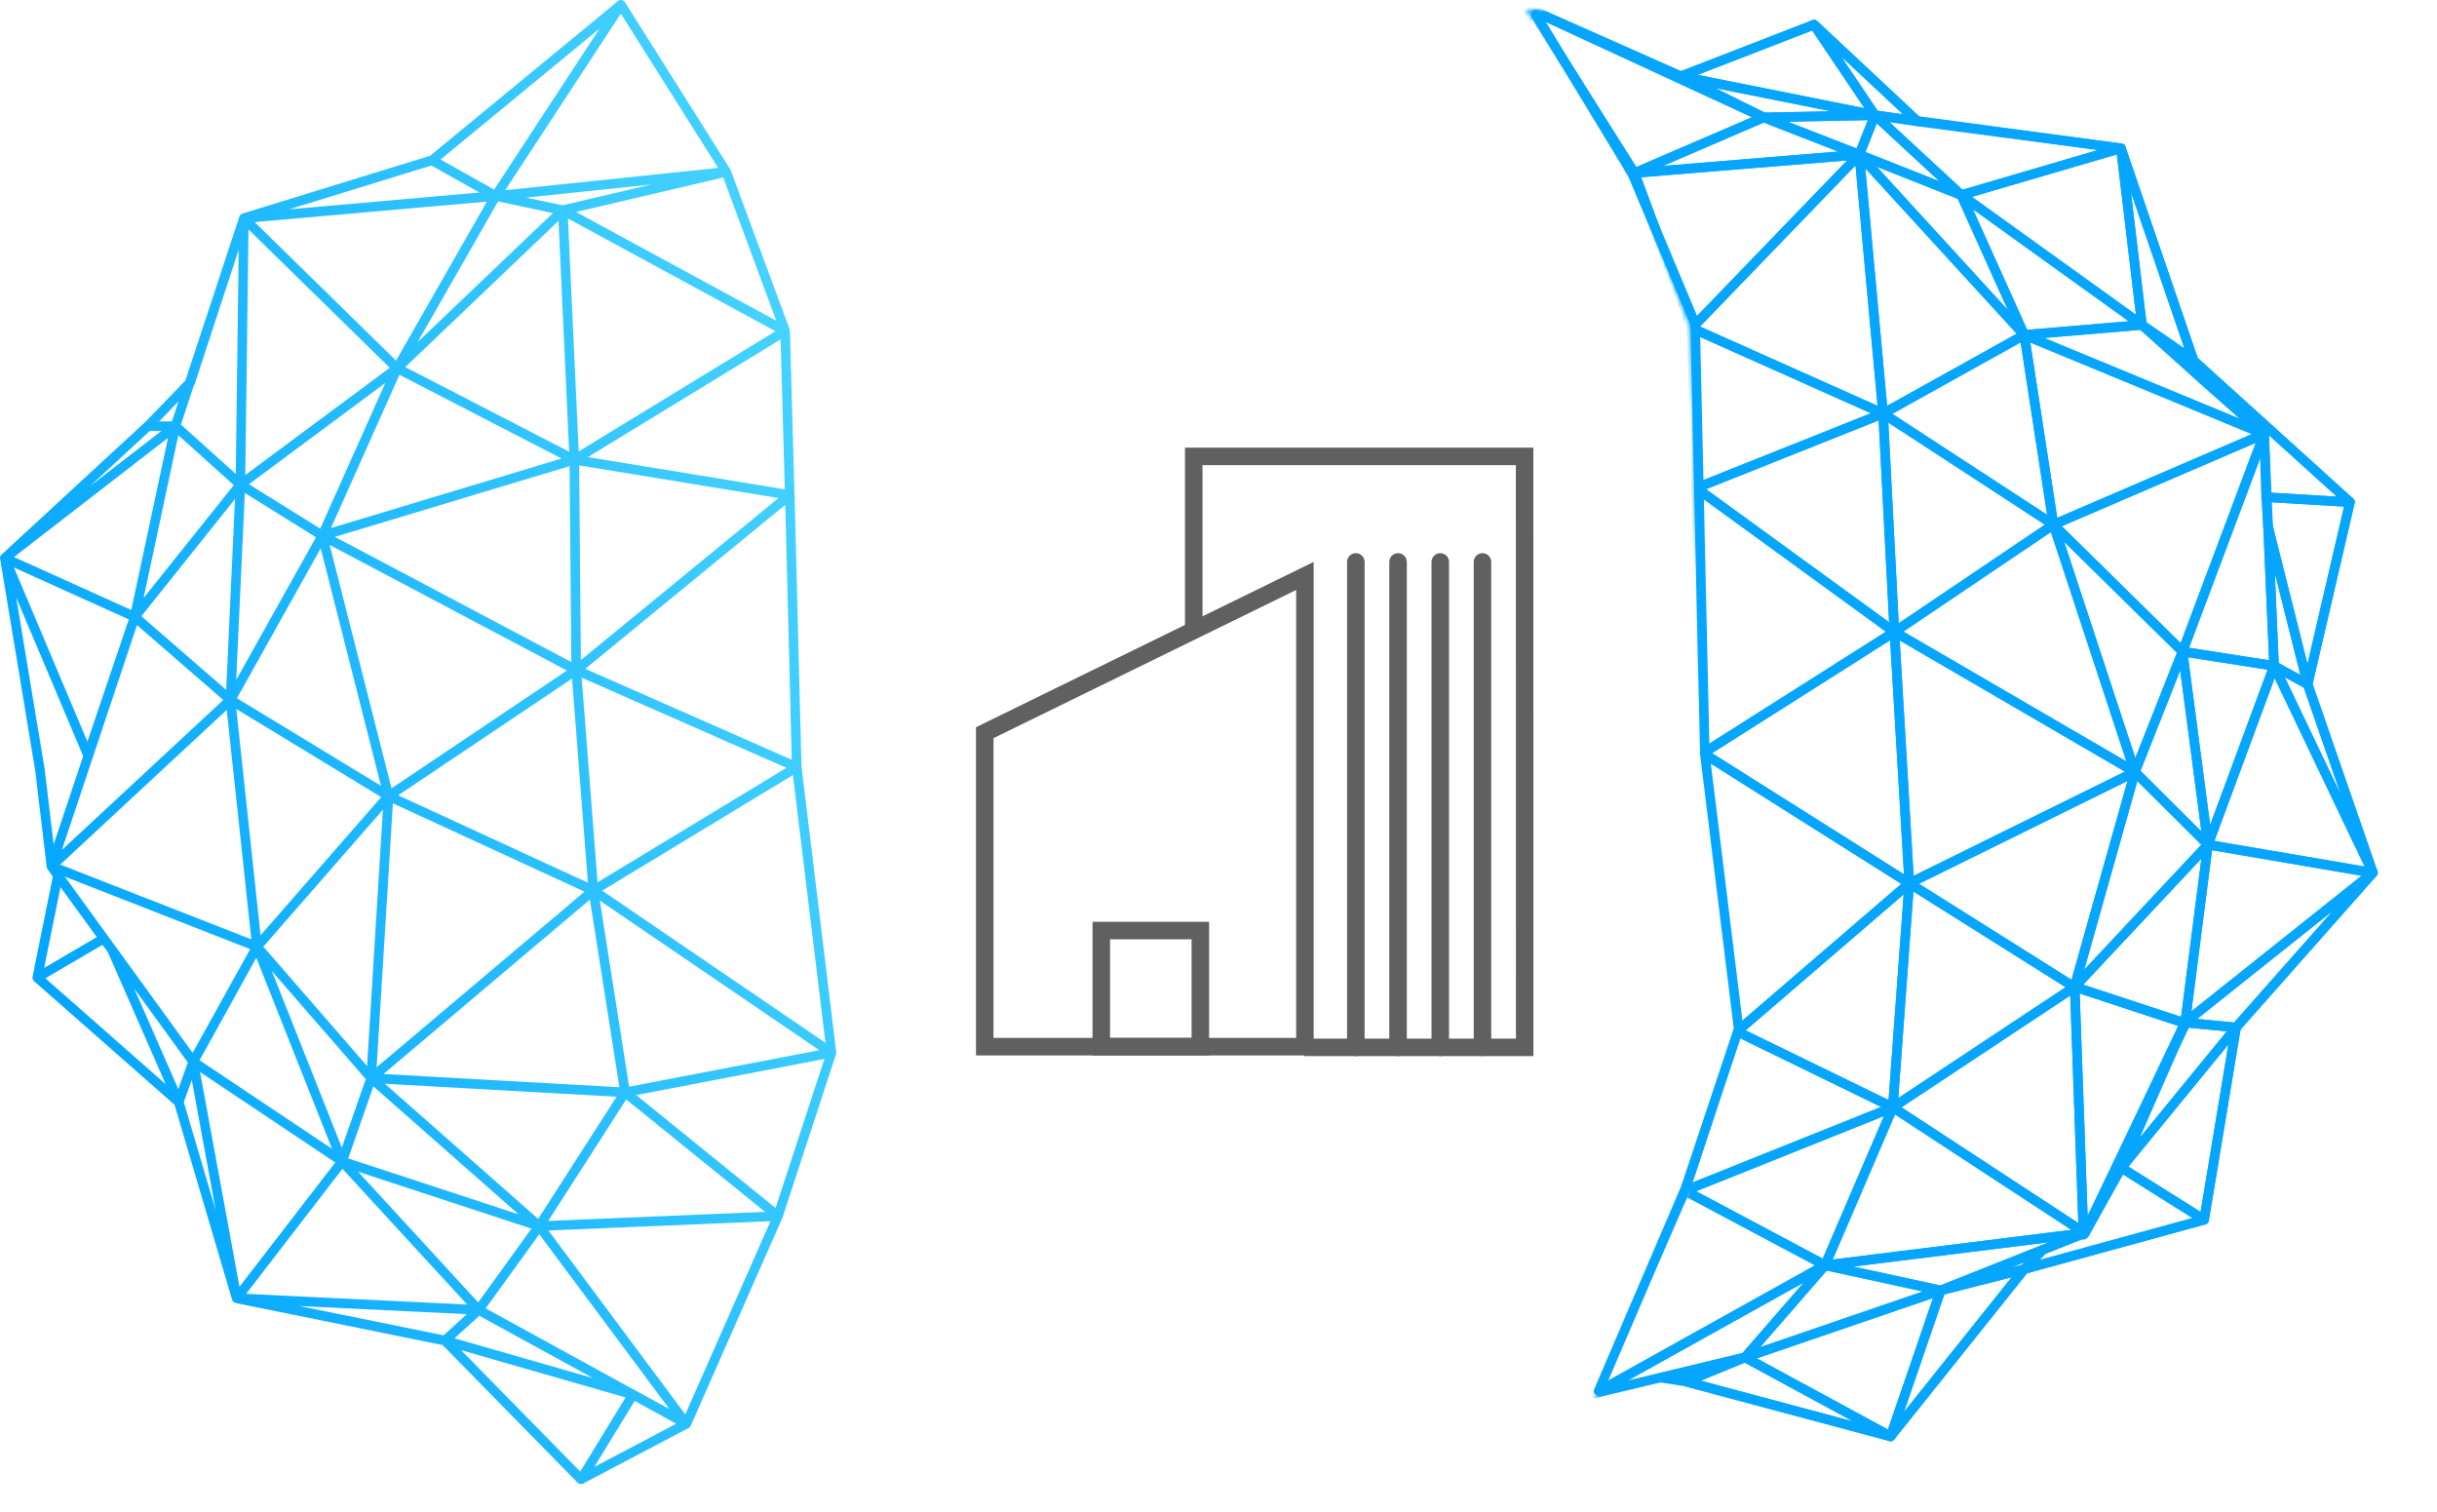
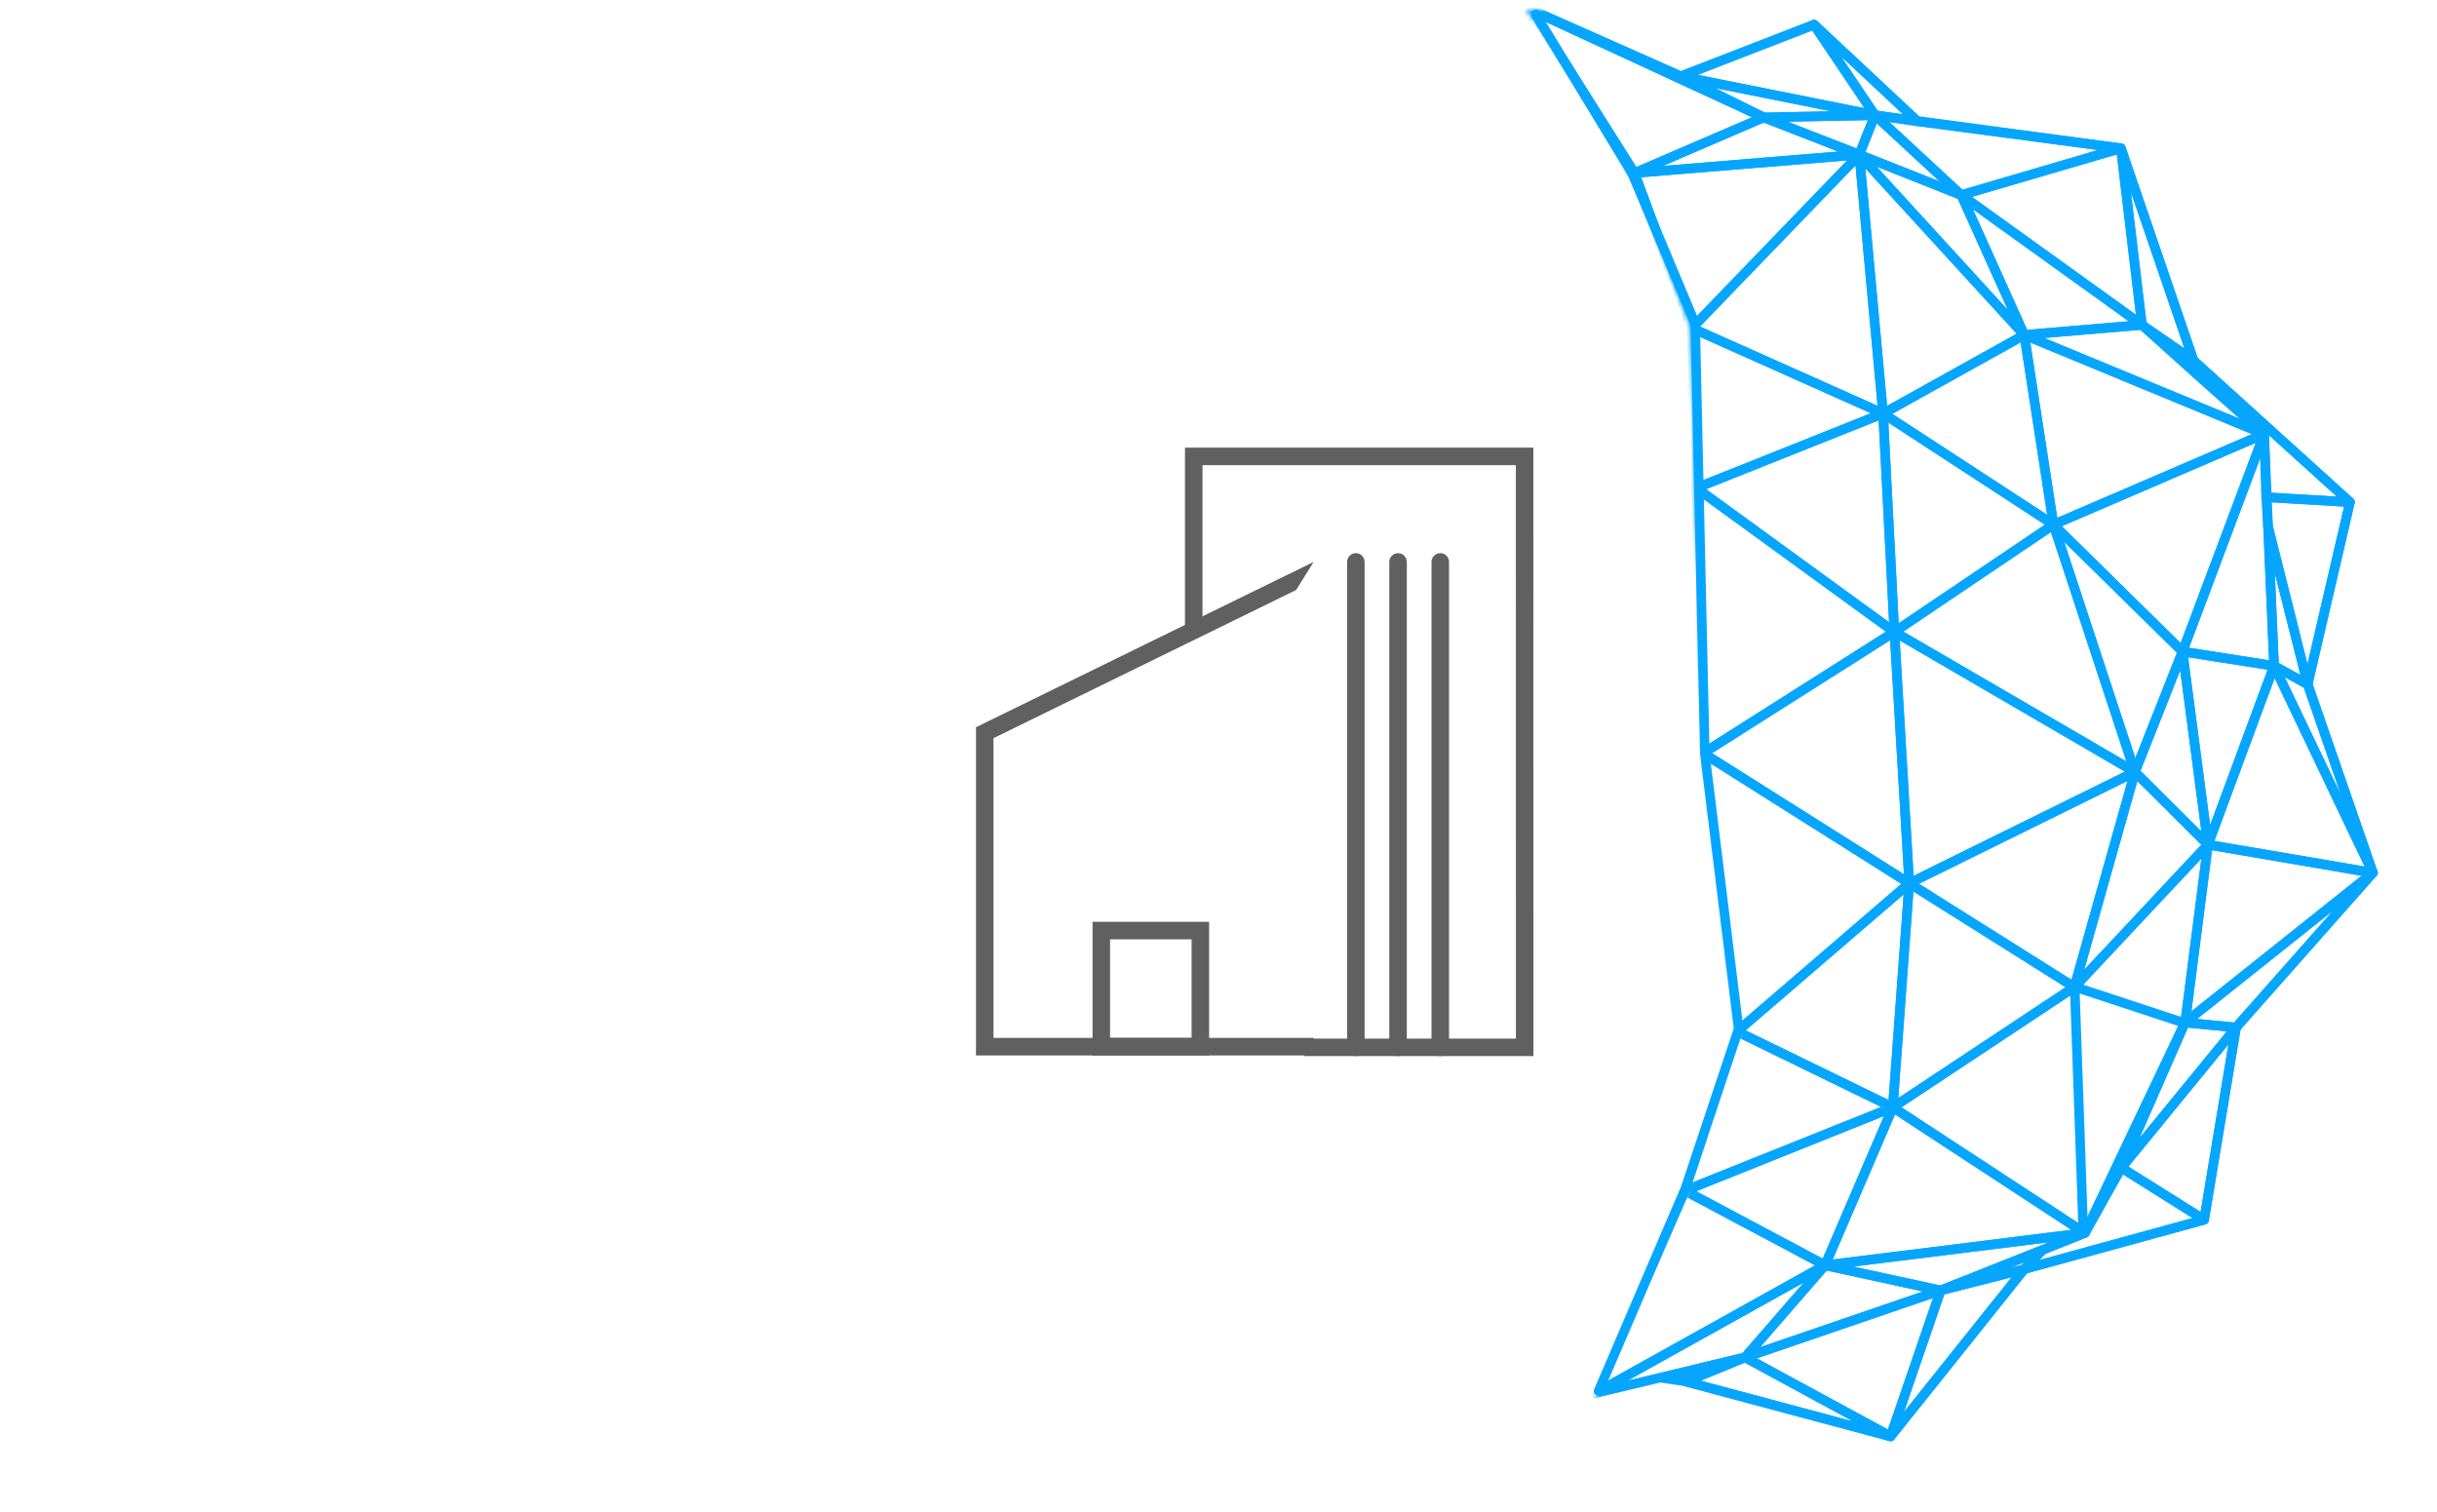
<svg xmlns="http://www.w3.org/2000/svg" width="511" height="317" viewBox="0 0 511 317" fill="none">
  <path fill-rule="evenodd" clip-rule="evenodd" d="M248.471 93.856H321.521L321.538 221.434H273.484V217.762H317.865L317.849 97.528H252.143V132.2H248.471V93.856Z" fill="#606060" />
-   <path fill-rule="evenodd" clip-rule="evenodd" d="M275.452 117.817V221.291H204.648V152.481L275.452 117.817ZM271.78 123.703V217.619H208.32V154.772L271.78 123.703Z" fill="#606060" />
+   <path fill-rule="evenodd" clip-rule="evenodd" d="M275.452 117.817V221.291H204.648V152.481L275.452 117.817ZV217.619H208.32V154.772L271.78 123.703Z" fill="#606060" />
  <path fill-rule="evenodd" clip-rule="evenodd" d="M249.858 196.951H232.76V217.621H249.858V196.951ZM229.088 193.279V221.293H253.53V193.279H229.088Z" fill="#606060" />
  <path fill-rule="evenodd" clip-rule="evenodd" d="M284.3 115.982C285.314 115.982 286.136 116.804 286.136 117.818V219.598C286.136 220.612 285.314 221.434 284.3 221.434C283.286 221.434 282.464 220.612 282.464 219.598V117.818C282.464 116.804 283.286 115.982 284.3 115.982Z" fill="#606060" />
  <path fill-rule="evenodd" clip-rule="evenodd" d="M293.15 115.982C294.164 115.982 294.986 116.804 294.986 117.818V219.598C294.986 220.612 294.164 221.434 293.15 221.434C292.136 221.434 291.314 220.612 291.314 219.598V117.818C291.314 116.804 292.136 115.982 293.15 115.982Z" fill="#606060" />
  <path fill-rule="evenodd" clip-rule="evenodd" d="M302.001 115.982C303.015 115.982 303.837 116.804 303.837 117.818V219.598C303.837 220.612 303.015 221.434 302.001 221.434C300.987 221.434 300.165 220.612 300.165 219.598V117.818C300.165 116.804 300.987 115.982 302.001 115.982Z" fill="#606060" />
-   <path fill-rule="evenodd" clip-rule="evenodd" d="M310.851 115.982C311.865 115.982 312.687 116.804 312.687 117.818V219.598C312.687 220.612 311.865 221.434 310.851 221.434C309.837 221.434 309.015 220.612 309.015 219.598V117.818C309.015 116.804 309.837 115.982 310.851 115.982Z" fill="#606060" />
-   <path d="M167.069 160.852L124.42 186.701L120.837 140.492L167.069 160.852ZM167.069 160.852L124.421 186.701L174.347 220.733L167.069 160.852ZM118.008 44.076L120.423 96.391L83.275 77.21L118.008 44.076ZM118.008 44.076L103.928 41.09L83.276 77.209L118.008 44.076ZM48.332 146.755L50.42 101.596L28.259 129.326L48.332 146.755ZM48.332 146.755L50.42 101.597L67.598 112.301L48.332 146.755ZM1 117.031L28.245 129.334L36.778 89.344M1 117.031L36.778 89.344M1 117.031L30.979 89.358L36.778 89.344M130.207 1.002L90.6 33.615L51.158 45.761L39.893 80.167L31.001 89.374L1.021 117.048L8.379 161.449L10.788 181.666L12.15 183.596L7.823 204.985L37.477 231.085L49.624 272.227L93.298 281.099L121.836 310.189M165.608 103.785L167.061 160.853L120.831 140.493L165.608 103.785ZM51.142 45.765L103.929 41.105L83.275 77.226L51.142 45.765ZM131.066 229.046L77.822 226.068L124.407 186.711L131.066 229.046ZM67.598 112.303L120.429 96.381L120.818 140.484L67.598 112.303ZM130.19 1L152.278 36.035L103.926 41.099L130.19 1ZM118.01 44.093L120.425 96.409L164.634 69.412L118.01 44.093ZM165.592 103.776L120.425 96.384L164.635 69.386L165.592 103.776ZM67.603 112.316L81.467 166.914L120.822 140.496L67.603 112.316ZM143.921 298.54L163.122 254.985L113.06 257.086L143.921 298.54ZM131.084 229.024L77.838 226.046L113.062 257.083L131.084 229.024ZM165.591 103.791L120.424 96.398L120.813 140.5L165.591 103.791ZM124.402 186.705L81.464 166.913L120.819 140.495L124.402 186.705ZM67.592 112.315L120.423 96.393L83.273 77.211L67.592 112.315ZM49.637 272.198L71.743 243.51L100.358 274.657L49.637 272.198ZM118.005 44.069L152.278 36.019L164.631 69.39L118.005 44.069ZM131.084 229.021L163.127 254.979L113.063 257.079L131.084 229.021ZM131.076 229.038L163.118 254.995L174.344 220.734L131.076 229.038ZM53.869 198.482L10.772 181.622L48.325 146.737L53.869 198.482ZM51.138 45.733L103.927 41.072L90.583 33.586L51.138 45.733ZM113.065 257.09L71.745 243.525L100.36 274.672L113.065 257.09ZM53.896 198.483L71.74 243.499L40.53 222.619L53.896 198.483ZM118.004 44.084L152.278 36.034L103.923 41.098L118.004 44.084ZM131.083 229.03L124.425 186.694L174.353 220.727L131.083 229.03ZM130.189 1.017L103.927 41.115L90.584 33.629L130.189 1.017ZM51.136 45.757L50.407 101.614L83.267 77.217L51.136 45.757ZM67.603 112.294L81.467 166.89L48.336 146.749L67.603 112.294ZM53.886 198.495L81.473 166.893L48.342 146.752L53.886 198.495ZM49.634 272.188L37.488 231.048L40.53 222.625L49.634 272.188ZM51.134 45.756L50.406 101.61L36.779 89.352L51.134 45.756ZM28.248 129.32L1.003 117.017L18.433 158.32L28.248 129.32ZM53.897 198.492L71.74 243.507L77.836 226.037L53.897 198.492ZM49.636 272.185L93.313 281.058L100.36 274.645L49.636 272.185ZM143.926 298.526L121.852 310.154L132.724 292.396L143.926 298.526ZM23.481 199.129L37.473 231.059L7.819 204.958L21.759 196.789L23.481 199.129ZM132.724 292.412L93.311 281.079L121.851 310.171L132.724 292.412ZM23.48 199.117L37.472 231.045L40.514 222.622L23.48 199.117ZM12.143 183.568L7.816 204.955L21.755 196.787L12.143 183.568ZM28.248 129.316L50.408 101.587L36.78 89.328L28.248 129.316ZM53.879 198.487L10.78 181.627L40.513 222.624L53.879 198.487ZM53.884 198.488L81.469 166.887L77.823 226.032L53.884 198.488ZM132.727 292.403L93.312 281.069L100.359 274.655L132.727 292.403ZM113.059 257.083L71.739 243.517L77.835 226.045L113.059 257.083ZM67.59 112.31L50.412 101.605L83.271 77.208L67.59 112.31ZM28.254 129.327L10.777 181.638L48.327 146.755L28.254 129.327ZM124.409 186.705L81.472 166.914L77.825 226.061L124.409 186.705ZM49.636 272.189L71.741 243.504L40.532 222.624L49.636 272.189ZM113.058 257.082L143.921 298.539L100.354 274.664L113.058 257.082Z" stroke="url(#paint0_linear_3656_36626)" stroke-width="2" stroke-miterlimit="22.926" stroke-linejoin="round" />
  <mask id="mask0_3656_36626" style="mask-type:alpha" maskUnits="userSpaceOnUse" x="320" y="1" width="191" height="316">
    <path d="M342.282 37.462L335.192 26.32L320 2.013L396.974 1L469.897 40.5L510.41 100.256L503.321 199.513L454.705 300.795L324.051 317L335.192 291.679L353.423 250.154L364.564 216.731L357.474 160.013L355.449 105.321L354.436 68.859L342.282 37.462Z" fill="#D9D9D9" />
  </mask>
  <g mask="url(#mask0_3656_36626)">
    <mask id="mask1_3656_36626" style="mask-type:alpha" maskUnits="userSpaceOnUse" x="315" y="1" width="186" height="310">
      <path d="M316.945 2L316.945 309.923L499.279 309.923L499.279 2L316.945 2Z" fill="white" stroke="#06A6FF" stroke-width="2" />
    </mask>
    <g mask="url(#mask1_3656_36626)">
      <path fill-rule="evenodd" clip-rule="evenodd" d="M355.713 102.302L357.129 157.914L312.078 138.074L355.713 102.302Z" stroke="#06A6FF" stroke-width="2" stroke-miterlimit="10" stroke-linejoin="round" />
      <path fill-rule="evenodd" clip-rule="evenodd" d="M389.863 32.423L342.728 36.285L354.765 68.802L389.863 32.423Z" stroke="#06A6FF" stroke-width="2" stroke-miterlimit="10" stroke-linejoin="round" />
      <path fill-rule="evenodd" clip-rule="evenodd" d="M322.05 224.359L270.166 221.457L315.562 183.104L322.05 224.359Z" stroke="#06A6FF" stroke-width="2" stroke-miterlimit="10" stroke-linejoin="round" />
      <path fill-rule="evenodd" clip-rule="evenodd" d="M315.562 183.097L357.122 157.907L312.07 138.066L315.562 183.097Z" stroke="#06A6FF" stroke-width="2" stroke-miterlimit="10" stroke-linejoin="round" />
      <path fill-rule="evenodd" clip-rule="evenodd" d="M389.86 32.414L394.84 86.691L354.764 68.793L389.86 32.414Z" stroke="#06A6FF" stroke-width="2" stroke-miterlimit="10" stroke-linejoin="round" />
      <path fill-rule="evenodd" clip-rule="evenodd" d="M260.2 110.595L311.683 95.08L312.062 138.057L260.2 110.595Z" stroke="#06A6FF" stroke-width="2" stroke-miterlimit="10" stroke-linejoin="round" />
      <path fill-rule="evenodd" clip-rule="evenodd" d="M400.353 185.191L447.676 161.849L397.242 132.48L400.353 185.191Z" stroke="#06A6FF" stroke-width="2" stroke-miterlimit="10" stroke-linejoin="round" />
      <path fill-rule="evenodd" clip-rule="evenodd" d="M321.201 2.141L342.725 36.282L295.608 41.217L321.201 2.141Z" stroke="#06A6FF" stroke-width="2" stroke-miterlimit="10" stroke-linejoin="round" />
      <path fill-rule="evenodd" clip-rule="evenodd" d="M309.328 44.125L311.681 95.106L354.763 68.798L309.328 44.125Z" stroke="#06A6FF" stroke-width="2" stroke-miterlimit="10" stroke-linejoin="round" />
      <path fill-rule="evenodd" clip-rule="evenodd" d="M355.699 102.31L394.844 86.696L354.766 68.797L355.699 102.31Z" stroke="#06A6FF" stroke-width="2" stroke-miterlimit="10" stroke-linejoin="round" />
      <path fill-rule="evenodd" clip-rule="evenodd" d="M355.694 102.295L311.678 95.091L354.76 68.782L355.694 102.295Z" stroke="#06A6FF" stroke-width="2" stroke-miterlimit="10" stroke-linejoin="round" />
      <path fill-rule="evenodd" clip-rule="evenodd" d="M430.581 109.999L474.756 91.001L424.461 70.215L430.581 109.999Z" stroke="#06A6FF" stroke-width="2" stroke-miterlimit="10" stroke-linejoin="round" />
      <path fill-rule="evenodd" clip-rule="evenodd" d="M400.33 185.192L357.122 157.911L397.22 132.482L400.33 185.192Z" stroke="#06A6FF" stroke-width="2" stroke-miterlimit="10" stroke-linejoin="round" />
      <path fill-rule="evenodd" clip-rule="evenodd" d="M396.907 232.174L437.164 258.513L382.681 265.292L396.907 232.174Z" stroke="#06A6FF" stroke-width="2" stroke-miterlimit="10" stroke-linejoin="round" />
      <path fill-rule="evenodd" clip-rule="evenodd" d="M334.582 292.08L353.294 249.636L304.509 251.683L334.582 292.08Z" stroke="#06A6FF" stroke-width="2" stroke-miterlimit="10" stroke-linejoin="round" />
      <path fill-rule="evenodd" clip-rule="evenodd" d="M321.195 2.141L342.721 36.284L369.817 24.616L321.195 2.141Z" stroke="#06A6FF" stroke-width="2" stroke-miterlimit="10" stroke-linejoin="round" />
      <path fill-rule="evenodd" clip-rule="evenodd" d="M322.067 224.332L270.18 221.43L304.505 251.675L322.067 224.332Z" stroke="#06A6FF" stroke-width="2" stroke-miterlimit="10" stroke-linejoin="round" />
      <path fill-rule="evenodd" clip-rule="evenodd" d="M396.898 232.174L353.287 249.643L364.226 216.257L396.898 232.174Z" stroke="#06A6FF" stroke-width="2" stroke-miterlimit="10" stroke-linejoin="round" />
      <path fill-rule="evenodd" clip-rule="evenodd" d="M355.697 102.303L311.683 95.099L312.062 138.075L355.697 102.303Z" stroke="#06A6FF" stroke-width="2" stroke-miterlimit="10" stroke-linejoin="round" />
      <path fill-rule="evenodd" clip-rule="evenodd" d="M430.58 109.991L394.852 86.695L397.221 132.493L430.58 109.991Z" stroke="#06A6FF" stroke-width="2" stroke-miterlimit="10" stroke-linejoin="round" />
      <path fill-rule="evenodd" clip-rule="evenodd" d="M315.557 183.106L273.715 163.819L312.065 138.076L315.557 183.106Z" stroke="#06A6FF" stroke-width="2" stroke-miterlimit="10" stroke-linejoin="round" />
      <path fill-rule="evenodd" clip-rule="evenodd" d="M447.67 161.86L400.348 185.201L434.958 206.977L447.67 161.86Z" stroke="#06A6FF" stroke-width="2" stroke-miterlimit="10" stroke-linejoin="round" />
      <path fill-rule="evenodd" clip-rule="evenodd" d="M396.903 232.19L436.836 258.339L435.029 206.919L396.903 232.19Z" stroke="#06A6FF" stroke-width="2" stroke-miterlimit="10" stroke-linejoin="round" />
      <path fill-rule="evenodd" clip-rule="evenodd" d="M389.856 32.417L342.718 36.279L369.815 24.611L389.856 32.417Z" stroke="#06A6FF" stroke-width="2" stroke-miterlimit="10" stroke-linejoin="round" />
      <path fill-rule="evenodd" clip-rule="evenodd" d="M309.323 44.106L342.721 36.261L354.76 68.78L309.323 44.106Z" stroke="#06A6FF" stroke-width="2" stroke-miterlimit="10" stroke-linejoin="round" />
      <path fill-rule="evenodd" clip-rule="evenodd" d="M357.12 157.922L315.561 183.112L364.213 216.275L357.12 157.922Z" stroke="#06A6FF" stroke-width="2" stroke-miterlimit="10" stroke-linejoin="round" />
      <path fill-rule="evenodd" clip-rule="evenodd" d="M322.066 224.343L353.291 249.639L304.504 251.686L322.066 224.343Z" stroke="#06A6FF" stroke-width="2" stroke-miterlimit="10" stroke-linejoin="round" />
      <path fill-rule="evenodd" clip-rule="evenodd" d="M393.149 24.145L411.25 40.893L444.718 31.083L393.149 24.145Z" stroke="#06A6FF" stroke-width="2" stroke-miterlimit="10" stroke-linejoin="round" />
      <path fill-rule="evenodd" clip-rule="evenodd" d="M458.162 214.401L462.98 177.089L497.574 182.992L458.162 214.401Z" stroke="#06A6FF" stroke-width="2" stroke-miterlimit="10" stroke-linejoin="round" />
      <path fill-rule="evenodd" clip-rule="evenodd" d="M449.129 68.126L411.249 40.897L444.715 31.087L449.129 68.126Z" stroke="#06A6FF" stroke-width="2" stroke-miterlimit="10" stroke-linejoin="round" />
      <path fill-rule="evenodd" clip-rule="evenodd" d="M430.581 109.999L394.851 86.703L424.461 70.216L430.581 109.999Z" stroke="#06A6FF" stroke-width="2" stroke-miterlimit="10" stroke-linejoin="round" />
-       <path fill-rule="evenodd" clip-rule="evenodd" d="M322.065 224.361L353.289 249.655L364.229 216.269L322.065 224.361Z" stroke="#06A6FF" stroke-width="2" stroke-miterlimit="10" stroke-linejoin="round" />
      <path fill-rule="evenodd" clip-rule="evenodd" d="M449.129 68.122L474.746 91.002L424.448 70.213L449.129 68.122Z" stroke="#06A6FF" stroke-width="2" stroke-miterlimit="10" stroke-linejoin="round" />
      <path fill-rule="evenodd" clip-rule="evenodd" d="M355.711 102.324L357.127 157.936L397.224 132.508L355.711 102.324Z" stroke="#06A6FF" stroke-width="2" stroke-miterlimit="10" stroke-linejoin="round" />
      <path fill-rule="evenodd" clip-rule="evenodd" d="M430.58 109.996L447.654 161.867L397.22 132.498L430.58 109.996Z" stroke="#06A6FF" stroke-width="2" stroke-miterlimit="10" stroke-linejoin="round" />
      <path fill-rule="evenodd" clip-rule="evenodd" d="M396.891 232.182L400.336 185.195L434.946 206.971L396.891 232.182Z" stroke="#06A6FF" stroke-width="2" stroke-miterlimit="10" stroke-linejoin="round" />
      <path fill-rule="evenodd" clip-rule="evenodd" d="M396.903 232.19L353.293 249.659L382.678 265.306L396.903 232.19Z" stroke="#06A6FF" stroke-width="2" stroke-miterlimit="10" stroke-linejoin="round" />
      <path fill-rule="evenodd" clip-rule="evenodd" d="M406.923 270.56L365.91 284.605L396.424 301.165L406.923 270.56Z" stroke="#06A6FF" stroke-width="2" stroke-miterlimit="10" stroke-linejoin="round" />
      <path fill-rule="evenodd" clip-rule="evenodd" d="M393.136 24.157L352.425 16.007L380.366 5.175L393.136 24.157Z" stroke="#06A6FF" stroke-width="2" stroke-miterlimit="10" stroke-linejoin="round" />
      <path fill-rule="evenodd" clip-rule="evenodd" d="M309.323 44.119L342.722 36.274L295.601 41.209L309.323 44.119Z" stroke="#06A6FF" stroke-width="2" stroke-miterlimit="10" stroke-linejoin="round" />
      <path fill-rule="evenodd" clip-rule="evenodd" d="M449.14 68.128L411.258 40.898L424.459 70.22L449.14 68.128Z" stroke="#06A6FF" stroke-width="2" stroke-miterlimit="10" stroke-linejoin="round" />
      <path fill-rule="evenodd" clip-rule="evenodd" d="M322.051 224.346L315.562 183.09L364.216 216.254L322.051 224.346Z" stroke="#06A6FF" stroke-width="2" stroke-miterlimit="10" stroke-linejoin="round" />
      <path fill-rule="evenodd" clip-rule="evenodd" d="M309.327 44.11L311.68 95.09L275.48 76.399L309.327 44.11Z" stroke="#06A6FF" stroke-width="2" stroke-miterlimit="10" stroke-linejoin="round" />
      <path fill-rule="evenodd" clip-rule="evenodd" d="M321.196 2.143L295.604 41.217L282.602 33.922L321.196 2.143Z" stroke="#06A6FF" stroke-width="2" stroke-miterlimit="10" stroke-linejoin="round" />
      <path fill-rule="evenodd" clip-rule="evenodd" d="M355.705 102.32L394.849 86.707L397.219 132.505L355.705 102.32Z" stroke="#06A6FF" stroke-width="2" stroke-miterlimit="10" stroke-linejoin="round" />
      <path fill-rule="evenodd" clip-rule="evenodd" d="M430.576 110.002L474.748 91.005L457.628 136.62L430.576 110.002Z" stroke="#06A6FF" stroke-width="2" stroke-miterlimit="10" stroke-linejoin="round" />
      <path fill-rule="evenodd" clip-rule="evenodd" d="M458.204 214.548L462.971 177.093L435.032 206.916L458.204 214.548Z" stroke="#06A6FF" stroke-width="2" stroke-miterlimit="10" stroke-linejoin="round" />
      <path fill-rule="evenodd" clip-rule="evenodd" d="M334.594 292.07L353.305 249.627L382.689 265.274L334.594 292.07Z" stroke="#06A6FF" stroke-width="2" stroke-miterlimit="10" stroke-linejoin="round" />
      <path fill-rule="evenodd" clip-rule="evenodd" d="M406.924 270.56L365.909 284.606L382.691 265.294L406.924 270.56Z" stroke="#06A6FF" stroke-width="2" stroke-miterlimit="10" stroke-linejoin="round" />
      <path fill-rule="evenodd" clip-rule="evenodd" d="M393.138 24.146L411.238 40.893L389.849 32.421L393.138 24.146Z" stroke="#06A6FF" stroke-width="2" stroke-miterlimit="10" stroke-linejoin="round" />
      <path fill-rule="evenodd" clip-rule="evenodd" d="M393.142 24.159L389.853 32.434L369.812 24.628L393.142 24.159Z" stroke="#06A6FF" stroke-width="2" stroke-miterlimit="10" stroke-linejoin="round" />
      <path fill-rule="evenodd" clip-rule="evenodd" d="M461.937 79.651L449.148 68.141L459.967 75.614L461.937 79.651Z" stroke="#06A6FF" stroke-width="2" stroke-miterlimit="10" stroke-linejoin="round" />
      <path fill-rule="evenodd" clip-rule="evenodd" d="M476.839 139.622L474.768 91.009L457.65 136.622L476.839 139.622Z" stroke="#06A6FF" stroke-width="2" stroke-miterlimit="10" stroke-linejoin="round" />
      <path fill-rule="evenodd" clip-rule="evenodd" d="M334.58 292.083L365.896 284.598L382.677 265.287L334.58 292.083Z" stroke="#06A6FF" stroke-width="2" stroke-miterlimit="10" stroke-linejoin="round" />
      <path fill-rule="evenodd" clip-rule="evenodd" d="M406.931 270.57L424.459 266.108L396.434 301.172L406.931 270.57Z" stroke="#06A6FF" stroke-width="2" stroke-miterlimit="10" stroke-linejoin="round" />
      <path fill-rule="evenodd" clip-rule="evenodd" d="M462.184 255.757L468.877 215.439L444.809 244.851L462.184 255.757Z" stroke="#06A6FF" stroke-width="2" stroke-miterlimit="10" stroke-linejoin="round" />
      <path fill-rule="evenodd" clip-rule="evenodd" d="M458.156 214.393L468.868 215.43L497.567 182.985L458.156 214.393Z" stroke="#06A6FF" stroke-width="2" stroke-miterlimit="10" stroke-linejoin="round" />
      <path fill-rule="evenodd" clip-rule="evenodd" d="M321.188 2.141L352.43 15.999L369.812 24.62L321.188 2.141Z" stroke="#06A6FF" stroke-width="2" stroke-miterlimit="10" stroke-linejoin="round" />
      <path fill-rule="evenodd" clip-rule="evenodd" d="M475.54 110.284L483.881 143.488L492.756 105.28L475.177 104.237L475.54 110.284Z" stroke="#06A6FF" stroke-width="2" stroke-miterlimit="10" stroke-linejoin="round" />
      <path fill-rule="evenodd" clip-rule="evenodd" d="M458.145 214.4L437.156 258.517L444.79 244.847L458.145 214.4Z" stroke="#06A6FF" stroke-width="2" stroke-miterlimit="10" stroke-linejoin="round" />
      <path fill-rule="evenodd" clip-rule="evenodd" d="M323.665 286.102L285.258 275.059L313.07 303.408L323.665 286.102Z" stroke="#06A6FF" stroke-width="2" stroke-miterlimit="10" stroke-linejoin="round" />
      <path fill-rule="evenodd" clip-rule="evenodd" d="M458.165 214.403L468.876 215.439L444.809 244.85L458.165 214.403Z" stroke="#06A6FF" stroke-width="2" stroke-miterlimit="10" stroke-linejoin="round" />
      <path fill-rule="evenodd" clip-rule="evenodd" d="M476.844 139.625L483.896 143.496L497.567 183.011L476.844 139.625Z" stroke="#06A6FF" stroke-width="2" stroke-miterlimit="10" stroke-linejoin="round" />
      <path fill-rule="evenodd" clip-rule="evenodd" d="M447.661 161.87L462.96 177.103L457.639 136.621L447.661 161.87Z" stroke="#06A6FF" stroke-width="2" stroke-miterlimit="10" stroke-linejoin="round" />
      <path fill-rule="evenodd" clip-rule="evenodd" d="M461.923 79.646L459.953 75.609L492.75 105.293L475.169 104.249L474.75 91.014L461.923 79.646Z" stroke="#06A6FF" stroke-width="2" stroke-miterlimit="10" stroke-linejoin="round" />
      <path fill-rule="evenodd" clip-rule="evenodd" d="M444.719 31.094L449.133 68.13L459.95 75.603L444.719 31.094Z" stroke="#06A6FF" stroke-width="2" stroke-miterlimit="10" stroke-linejoin="round" />
      <path fill-rule="evenodd" clip-rule="evenodd" d="M389.867 32.441L411.256 40.913L424.457 70.234L389.867 32.441Z" stroke="#06A6FF" stroke-width="2" stroke-miterlimit="10" stroke-linejoin="round" />
      <path fill-rule="evenodd" clip-rule="evenodd" d="M323.666 286.115L285.257 275.07L292.124 268.82L323.666 286.115Z" stroke="#06A6FF" stroke-width="2" stroke-miterlimit="10" stroke-linejoin="round" />
      <path fill-rule="evenodd" clip-rule="evenodd" d="M476.835 139.603L462.966 177.085L457.645 136.602L476.835 139.603Z" stroke="#06A6FF" stroke-width="2" stroke-miterlimit="10" stroke-linejoin="round" />
      <path fill-rule="evenodd" clip-rule="evenodd" d="M396.897 232.194L400.342 185.208L364.227 216.278L396.897 232.194Z" stroke="#06A6FF" stroke-width="2" stroke-miterlimit="10" stroke-linejoin="round" />
      <path fill-rule="evenodd" clip-rule="evenodd" d="M353.548 289.695L365.904 284.609L396.421 301.172L353.548 289.695Z" stroke="#06A6FF" stroke-width="2" stroke-miterlimit="10" stroke-linejoin="round" />
-       <path fill-rule="evenodd" clip-rule="evenodd" d="M458.323 214.578L436.903 258.91L435.031 206.914L458.323 214.578Z" stroke="#06A6FF" stroke-width="2" stroke-miterlimit="10" stroke-linejoin="round" />
      <path fill-rule="evenodd" clip-rule="evenodd" d="M402.092 25.475L380.367 5.164L393.136 24.146L402.092 25.475Z" stroke="#06A6FF" stroke-width="2" stroke-miterlimit="10" stroke-linejoin="round" />
      <path fill-rule="evenodd" clip-rule="evenodd" d="M447.671 161.86L462.969 177.092L434.96 206.974L447.671 161.86Z" stroke="#06A6FF" stroke-width="2" stroke-miterlimit="10" stroke-linejoin="round" />
      <path fill-rule="evenodd" clip-rule="evenodd" d="M389.867 32.441L394.847 86.718L424.455 70.231L389.867 32.441Z" stroke="#06A6FF" stroke-width="2" stroke-miterlimit="10" stroke-linejoin="round" />
      <path fill-rule="evenodd" clip-rule="evenodd" d="M304.506 251.683L334.581 292.081L292.125 268.815L304.506 251.683Z" stroke="#06A6FF" stroke-width="2" stroke-miterlimit="10" stroke-linejoin="round" />
      <path fill-rule="evenodd" clip-rule="evenodd" d="M430.586 110L447.66 161.868L457.638 136.618L430.586 110Z" stroke="#06A6FF" stroke-width="2" stroke-miterlimit="10" stroke-linejoin="round" />
      <path fill-rule="evenodd" clip-rule="evenodd" d="M476.842 139.637L462.972 177.12L497.565 183.023L476.842 139.637Z" stroke="#06A6FF" stroke-width="2" stroke-miterlimit="10" stroke-linejoin="round" />
      <path fill-rule="evenodd" clip-rule="evenodd" d="M357.141 157.918L400.348 185.199L364.233 216.27L357.141 157.918Z" stroke="#06A6FF" stroke-width="2" stroke-miterlimit="10" stroke-linejoin="round" />
      <path fill-rule="evenodd" clip-rule="evenodd" d="M406.911 270.57L437.162 258.525L382.677 265.303L406.911 270.57Z" stroke="#06A6FF" stroke-width="2" stroke-miterlimit="10" stroke-linejoin="round" />
      <path fill-rule="evenodd" clip-rule="evenodd" d="M462.19 255.751L424.458 266.097L428.282 262.085L437.177 258.515L444.813 244.843L462.19 255.751Z" stroke="#06A6FF" stroke-width="2" stroke-miterlimit="10" stroke-linejoin="round" />
      <path fill-rule="evenodd" clip-rule="evenodd" d="M475.547 110.293L483.888 143.498L476.837 139.627L475.547 110.293Z" stroke="#06A6FF" stroke-width="2" stroke-miterlimit="10" stroke-linejoin="round" />
      <path fill-rule="evenodd" clip-rule="evenodd" d="M406.917 270.564L424.448 266.101L428.272 262.09L406.917 270.564Z" stroke="#06A6FF" stroke-width="2" stroke-miterlimit="10" stroke-linejoin="round" />
      <path fill-rule="evenodd" clip-rule="evenodd" d="M353.551 289.679L365.906 284.594L348.27 288.876L353.551 289.679Z" stroke="#06A6FF" stroke-width="2" stroke-miterlimit="10" stroke-linejoin="round" />
      <path fill-rule="evenodd" clip-rule="evenodd" d="M393.142 24.141L352.43 15.989L369.811 24.61L393.142 24.141Z" stroke="#06A6FF" stroke-width="2" stroke-miterlimit="10" stroke-linejoin="round" />
      <path d="M353.528 289.699L396.397 301.174L424.426 266.107L462.157 255.761L468.85 215.44L497.55 182.994L483.878 143.479L492.754 105.268L459.959 75.587L444.727 31.076L402.116 25.468L380.393 5.159L352.453 15.99L321.214 2.135L282.618 33.916L244.182 45.752L233.204 79.279L224.539 88.251L195.325 115.219L202.494 158.487L204.842 178.188L206.17 180.069L201.953 200.912L230.85 226.346L242.688 266.439L285.247 275.084" stroke="#06A6FF" stroke-width="2" stroke-miterlimit="22.926" stroke-linejoin="round" />
    </g>
  </g>
  <path d="M335.19 291.681L353.421 249.143L364.562 215.72L357.472 157.989L355.447 67.848L342.28 36.45L322.023 3.027" stroke="#06A6FF" stroke-width="2" stroke-linecap="round" />
  <defs>
    <linearGradient id="paint0_linear_3656_36626" x1="22.326" y1="295.089" x2="210.228" y2="246.585" gradientUnits="userSpaceOnUse">
      <stop stop-color="#00A3FF" />
      <stop offset="1" stop-color="#45D2FF" />
    </linearGradient>
  </defs>
</svg>